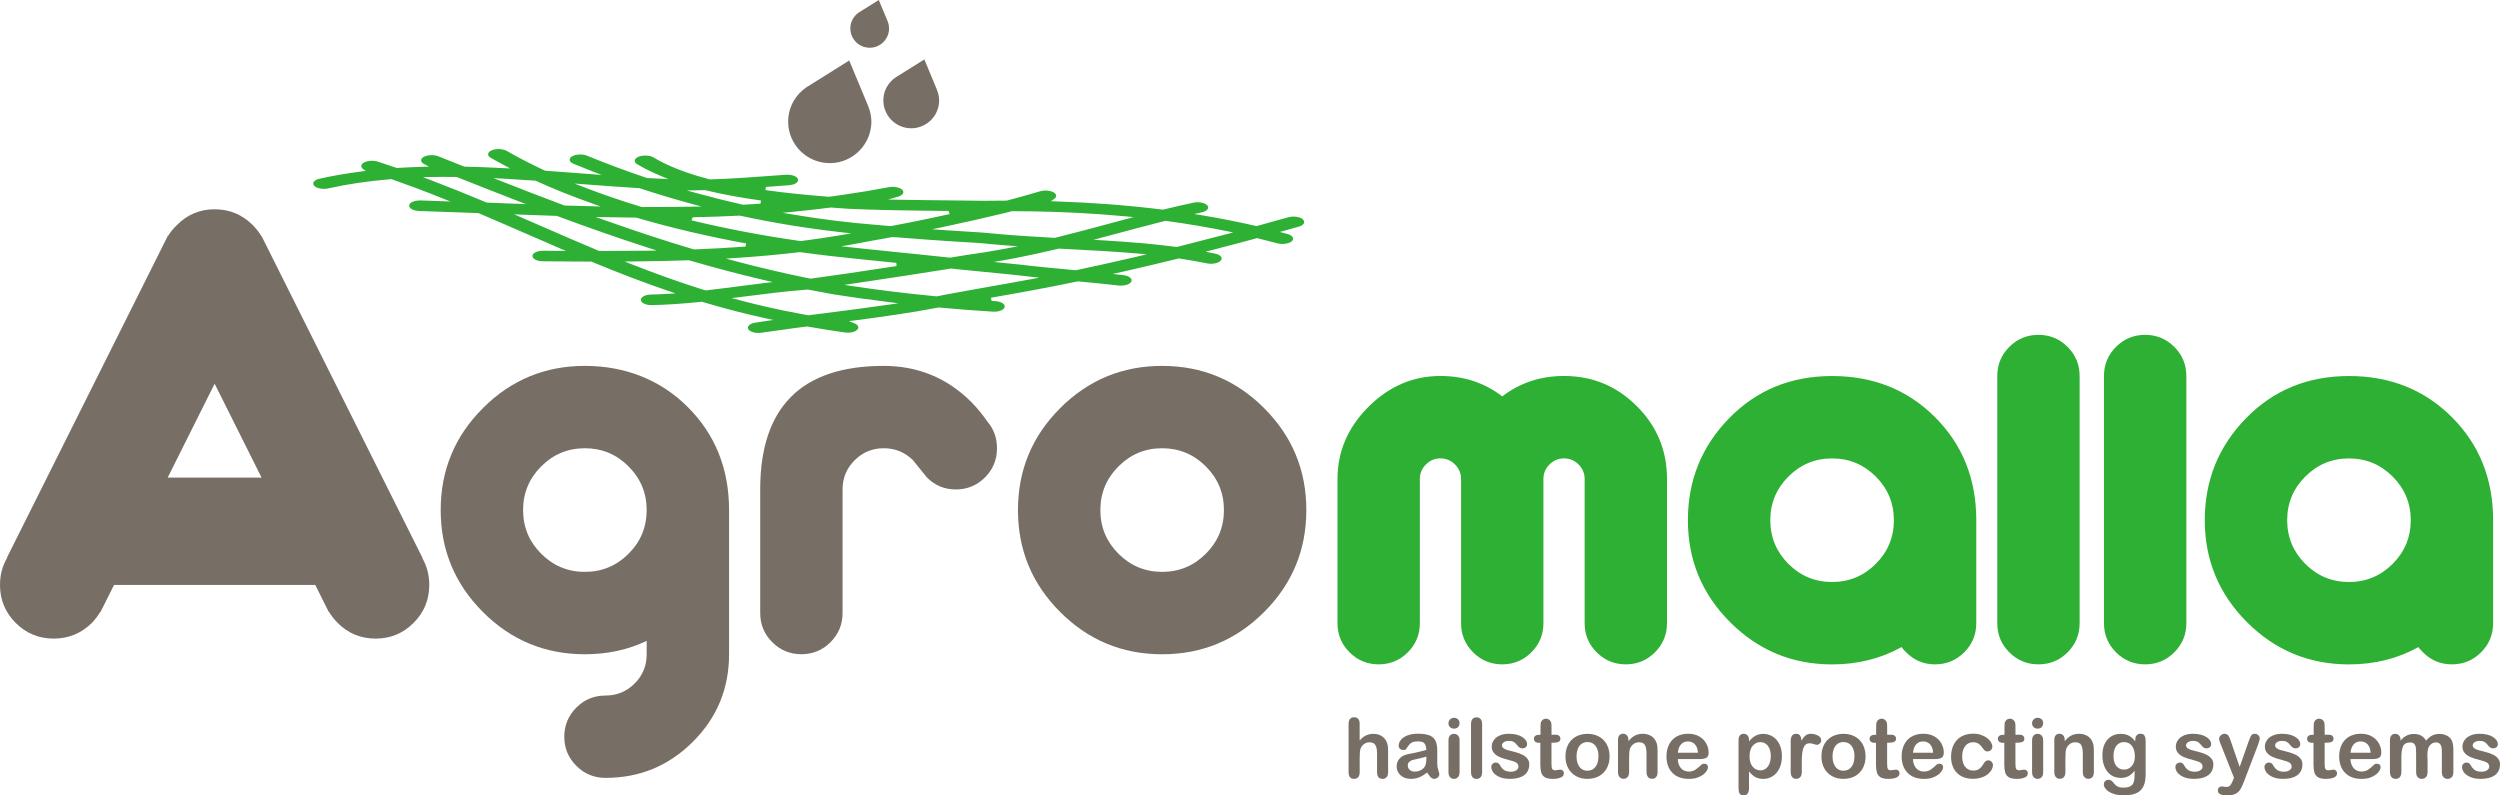
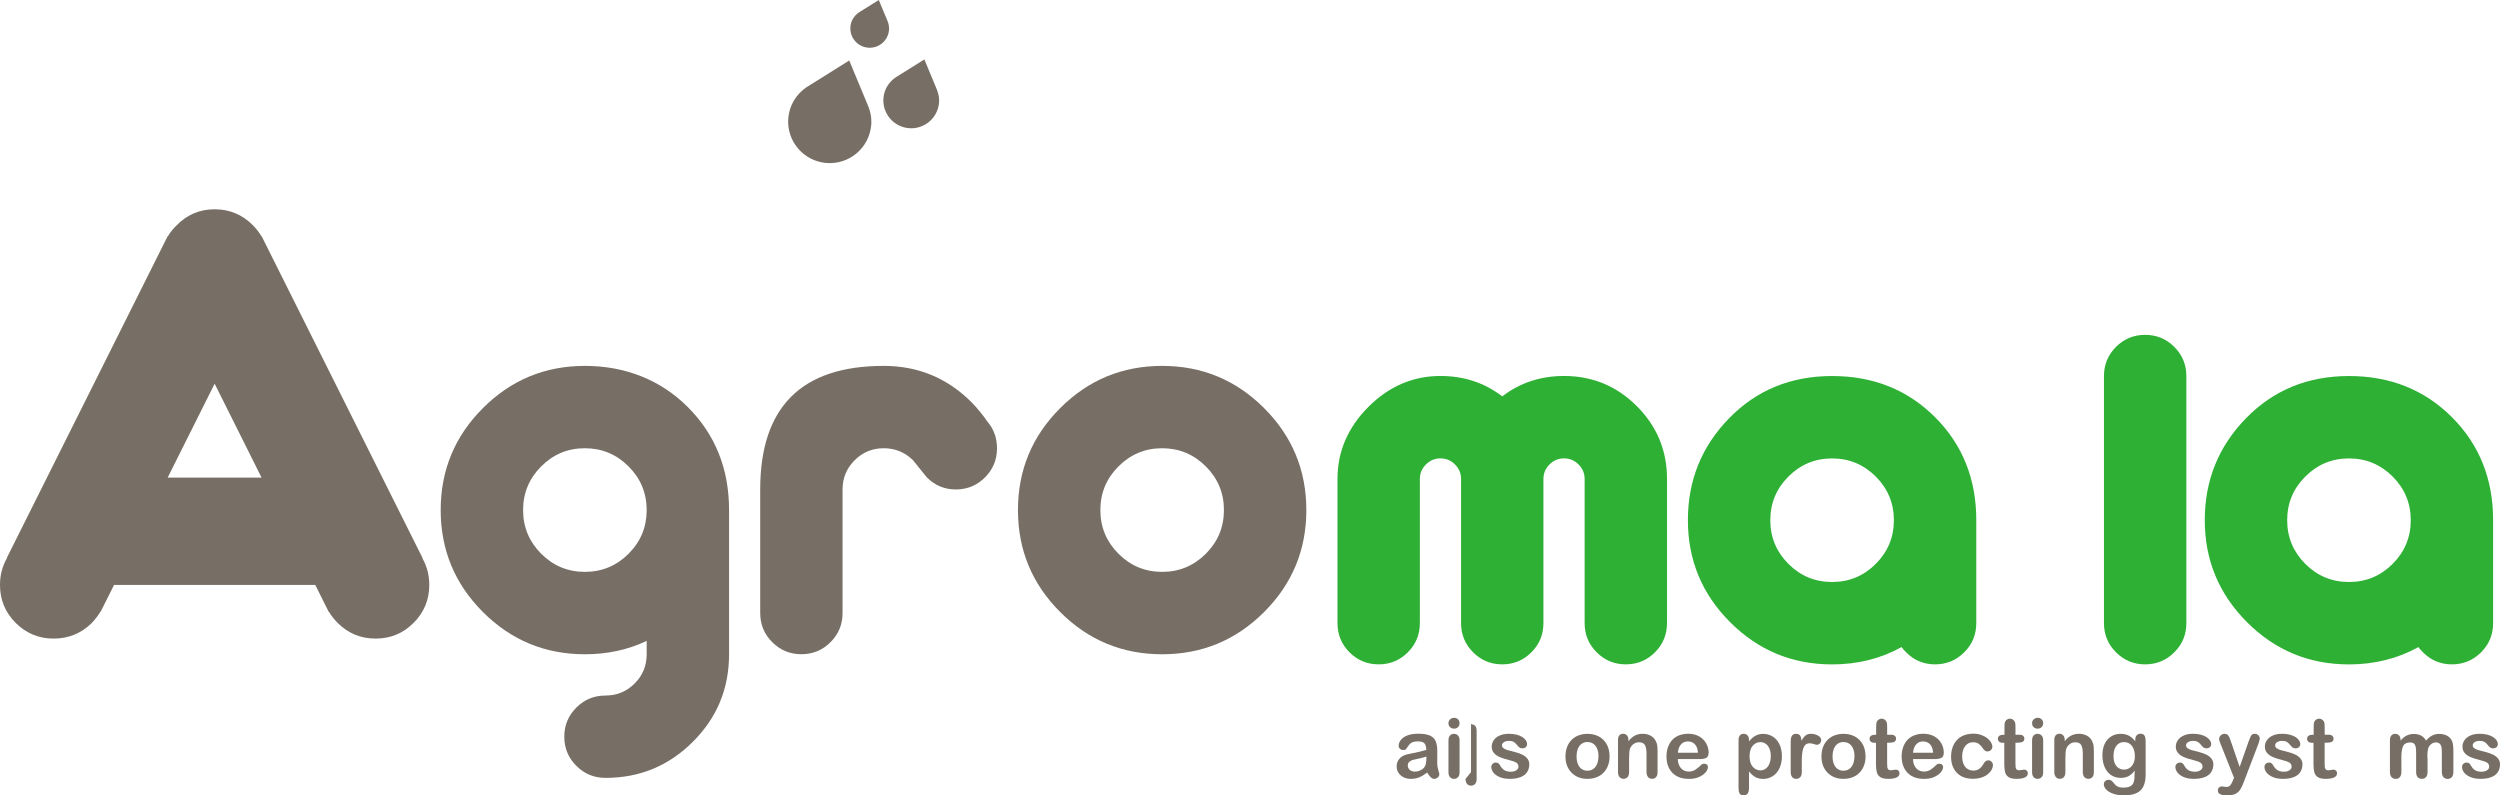
<svg xmlns="http://www.w3.org/2000/svg" id="Capa_2" viewBox="0 0 591.92 188.31">
  <defs>
    <style>.cls-1{fill:#776f66;}.cls-2{fill:#2db034;}</style>
  </defs>
  <g id="Capa_1-2">
-     <path class="cls-2" d="M308.48,51.91c-.65-.58-2.25-.8-3.41-.48-2.45,.69-4.85,1.35-7.23,2.01l-.34,.09-.35-.08c-4.09-.93-8.3-1.77-12.52-2.47l-1.88-.31,1.82-.4c1.24-.28,1.82-1.01,1.29-1.63-.52-.62-2.04-.93-3.29-.66-2.56,.54-5.06,1.14-6.95,1.6l-.25,.06-.27-.03c-7.9-.99-16.28-1.63-24.91-1.92l-1.36-.05,.78-.56c.57-.4,.61-.94,.11-1.36-.69-.58-2.27-.78-3.43-.44-2.28,.68-4.82,1.39-7.78,2.18l-.17,.04h-.19c-1.71,0-3.43,.01-5.16,.04-2.59-.04-5.16-.06-7.76-.09-3.72-.04-8.04-.08-12.27-.16l-2.69-.05,2.34-.67c1.08-.31,1.55-.95,1.11-1.53-.47-.62-1.96-.97-3.22-.73-3.61,.68-7.24,1.29-10.81,1.8-.84,.13-1.69,.24-2.54,.36l-.83,.11h-.16c-5.65-.44-10.54-.95-14.92-1.57l.09-.75,5.5-.41c.66-.05,1.25-.22,1.65-.49,.4-.27,.56-.6,.46-.93-.2-.67-1.46-1.15-2.85-1.06l-2.34,.17c-4.77,.36-10.17,.76-15.45,.93h-.21s-.19-.04-.19-.04c-5.44-1.42-9.75-3.11-13.2-5.17-.85-.51-2.5-.58-3.53-.15-1.06,.45-1.19,1.24-.31,1.77,1.61,.96,3.4,1.85,5.48,2.72l1.9,.8-2.47-.12c-.79-.04-1.59-.08-2.38-.12h-.19s-.15-.06-.15-.06c-4.83-1.62-9.56-3.39-14.08-5.25-1.04-.43-2.68-.34-3.53,.17-.87,.53-.72,1.33,.35,1.76,1.44,.59,2.89,1.17,4.34,1.73l2.33,.91-5.12-.39c-2.67-.2-5.36-.41-8.05-.6l-.24-.02-.18-.08c-3.26-1.53-6.26-3.08-8.91-4.62-.88-.5-2.53-.56-3.53-.13-1.05,.45-1.16,1.25-.26,1.77,1.04,.6,2.13,1.19,3.23,1.78l1.4,.75-2.03-.1c-3.11-.16-5.91-.27-8.56-.32h-.25s-6.22-2.47-6.22-2.47c-1.05-.42-2.68-.32-3.51,.21-.77,.49-.69,1.2,.18,1.64l1.17,.61-1.68,.05c-2.03,.06-3.88,.14-5.65,.25l-.29,.02-.24-.08c-1.44-.49-2.87-.97-4.33-1.44-1.14-.36-2.75-.18-3.46,.38-.54,.42-.52,.96,.04,1.38l.61,.45-1.05,.14c-3.56,.46-6.79,1.02-9.88,1.71-1.26,.28-1.83,1.02-1.27,1.66,.54,.62,2.07,.91,3.3,.64,4.63-1.03,9.45-1.74,14.71-2.18l.31-.02,.25,.09c3.75,1.32,7.6,2.76,11.76,4.43l1.93,.77-3.65-.13c-1.15-.04-2.31-.08-3.46-.12h0c-1.48,0-2.56,.51-2.65,1.17-.09,.69,.97,1.29,2.35,1.33,4.58,.14,9.22,.32,13.79,.49h.25s.19,.09,.19,.09c3.75,1.59,7.45,3.2,11.12,4.8,2.58,1.12,5.17,2.26,7.79,3.38l1.62,.7-5.37-.05h0c-1.42,0-2.53,.55-2.55,1.22-.03,.69,1.07,1.27,2.45,1.28,3.8,.04,7.53,.07,11.24,.08h.27l.21,.09c6.67,2.76,12.39,4.94,18,6.85l1.71,.58-2.06,.12c-1.37,.08-2.61,.13-3.76,.15-.67,.02-1.29,.16-1.74,.41-.45,.25-.69,.57-.66,.9,.05,.67,1.16,1.2,2.5,1.2,3.64-.07,7.32-.32,11.67-.77l.29-.03,.26,.08c4.86,1.46,9.8,2.74,14.68,3.81l1.95,.43-2.05,.3c-.74,.11-1.46,.21-2.16,.32-.64,.1-1.18,.31-1.49,.61-.32,.29-.39,.63-.2,.95,.38,.64,1.75,1.04,3.11,.84,2.28-.34,4.74-.68,7.53-1.06,.75-.1,1.5-.19,2.24-.29l1.04-.13,.22,.04c3,.52,5.93,.99,8.72,1.38,1.43,.2,2.72-.22,3.09-.87,.27-.49-.07-1.01-.89-1.33l-1.25-.48,1.52-.2c5.91-.77,12.85-1.72,19.53-3l.2-.04,.21,.02c4.2,.39,8.45,.72,12.63,.97,1.47,.09,2.62-.41,2.79-1.09,.17-.69-.81-1.31-2.18-1.4l-.9-.06-.17-.74,1.74-.32c6.03-1.03,12.29-2.21,18.63-3.52l.21-.04,.22,.02c3.62,.34,6.61,.63,9.45,.96,1.33,.15,2.69-.28,3-.95,.15-.33,.04-.66-.32-.94-.36-.29-.91-.48-1.56-.56l-2.52-.29,2.06-.46c4.3-.97,8.78-2.03,13.29-3.14l.27-.07,.29,.04c2.27,.34,4.36,.71,6.41,1.13,1.27,.27,2.75-.06,3.26-.68,.26-.31,.26-.65,0-.96-.26-.31-.74-.54-1.36-.67l-2.25-.45,1.5-.39c3.7-.96,7.09-1.85,10.36-2.74l.35-.09,.36,.09c1.5,.37,2.99,.75,4.47,1.15,1.18,.32,2.76,.07,3.39-.51,.65-.61,.2-1.37-1.01-1.7l-1.85-.49,4.51-1.26c.58-.16,1-.43,1.18-.75,.18-.32,.1-.66-.23-.95Zm-70.57-1.47c.27-.07,.55-.14,.83-.22l.84-.22h.19c1.79,0,3.58,.02,5.32,.05,7.26,.13,14.37,.52,21.15,1.15l2.16,.2-1.94,.52c-1.35,.36-2.7,.72-4.04,1.09-3.58,.96-8.04,2.16-12.44,3.25l-.2,.05h-.22c-2.22-.13-4.84-.28-7.5-.46-3.31-.22-6.29-.47-9.1-.76l-.23-.02c-3.3-.2-6.36-.39-9.25-.59l-2.78-.19,2.59-.55c4.96-1.05,9.88-2.16,14.63-3.31Zm-63.64,10.63c5.17-.33,10.2-.79,14.97-1.36l.19-.02,.19,.03c4.39,.61,8.88,1.13,13.33,1.57,2.6,.27,5.19,.54,7.76,.8l1.5,.15,.07,.75c-3.66,.57-7.39,1.13-11.11,1.68-3.25,.48-6.21,.89-9.05,1.28l-.25,.03-.24-.05c-5.83-1.18-11.76-2.57-17.63-4.13l-2.13-.57,2.39-.16Zm-9.73-2.02h-.24s-.21-.05-.21-.05c-6.69-2-13.54-4.25-20.95-6.88l-2.11-.75,2.58,.05c2.27,.04,4.55,.08,6.82,.1h.2s.17,.05,.17,.05c8.14,2.38,16.84,4.42,25.86,6.07l-.15,.74c-3.77,.28-7.68,.5-11.98,.67Zm39.39-.23c-.4-.04-.8-.09-1.21-.13l-3.53-.37,2.61-.46c1.47-.26,2.94-.53,4.4-.82,1.65-.29,3.31-.58,4.98-.89l.19-.04,.2,.02c2.5,.2,5.07,.41,7.8,.6,3.81,.27,7.95,.54,12.66,.82,1.97,.2,3.95,.37,6.11,.54l2.87,.22-2.71,.52c-3.2,.61-6.26,1.11-9.36,1.53l-4.01,.64-.2-.02c-2.81-.3-5.64-.6-8.5-.89l-3.18-.32c-3.01-.31-6.04-.62-9.12-.94Zm-15.75-8.72c2.79-.27,5.59-.59,8.32-.94l.15-.02h.16c1.29,.11,2.59,.2,3.87,.28,3.23,.16,6.7,.27,10.88,.35,4.39,.09,8.77,.13,13,.18l.29,.74c-3.33,.73-6.63,1.42-9.81,2.05-1.34,.26-2.66,.51-3.98,.76l-.2,.04-.21-.02c-1.11-.1-2.21-.19-3.31-.29-6.34-.5-12.82-1.3-19.26-2.38l-2.79-.46,2.88-.28Zm10.73,4.85l2.66,.3-2.58,.44c-3.01,.51-6.12,.97-9.25,1.37l-.2,.02-.19-.03c-8.92-1.28-17.54-2.92-25.63-4.88l.3-.73c3.74-.07,7.42-.2,10.95-.38h.2s.18,.03,.18,.03c7.71,1.67,15.63,2.97,23.56,3.86Zm-33.48-9.91c.45,0,.9-.01,1.34-.02h.19s.17,.04,.17,.04c3.91,.95,8.17,1.74,13.03,2.41l-.09,.75c-1.31,.09-2.62,.17-3.94,.24h-.21s-.19-.03-.19-.03c-3.59-.81-7.18-1.71-10.65-2.66l-2.48-.68,2.83-.04Zm-26.46-1.36c3.86,.29,8.01,.6,12.25,.86h.18s.15,.06,.15,.06c3.99,1.31,8.05,2.53,12.05,3.62l2.47,.67-2.8,.05c-2.64,.05-5.43,.07-8.31,.07-.93,0-1.86,0-2.79,0h-.21l-.18-.05c-4.56-1.37-9.07-2.92-13.4-4.59l-2.35-.91,2.94,.22Zm-19.44-1.36c2.32,.13,4.69,.28,7.05,.44l.23,.02,.17,.08c4.1,1.87,8.51,3.64,13.1,5.26l2.16,.77-2.64-.07c-1.91-.05-3.83-.1-5.74-.16h-.23s-.19-.08-.19-.08c-4.46-1.67-9.19-3.5-14.47-5.57l-2.12-.83,2.68,.14Zm-4.46,5.58c-4.73-1.99-9.05-3.72-13.21-5.3l-1.74-.66,2.18-.04c1.85-.03,3.71-.03,5.57,0h.26s.2,.08,.2,.08c4.51,1.79,9.33,3.7,14.15,5.56l2.04,.79-9.25-.36-.19-.08Zm26.75,11.51l-.21-.09c-4.56-1.91-8.98-3.84-13.68-5.88l-6.19-2.69,2.31,.09c2.51,.1,5.03,.18,7.55,.27h.23s.18,.07,.18,.07c7.63,2.84,14.64,5.28,21.42,7.47l2.09,.67-2.48,.04c-3.05,.04-6.21,.06-9.69,.06h-1.54Zm25.23,9.35l-.27-.08c-5.49-1.71-11.11-3.71-17.18-6.09l-1.7-.67,2.16-.02c4.64-.04,8.84-.13,12.84-.27h.23s.2,.05,.2,.05c5.91,1.73,11.85,3.29,17.63,4.64l1.99,.46-2.13,.26c-2.01,.25-3.99,.5-5.95,.75-2.46,.32-5,.65-7.52,.94l-.31,.03Zm42.93,3.43c-4.9,.72-9.99,1.37-14.92,1.99l-3.69,.47-.23-.04c-.81-.15-1.62-.3-2.43-.46-4.53-.84-9.02-1.86-13.7-3.1l-1.78-.47,2.88-.36c5.22-.67,9.94-1.26,14.95-1.65h.21s.19,.02,.19,.02c2.14,.42,4.07,.78,5.9,1.1,3.93,.62,8.08,1.21,12.32,1.73l3,.38-2.71,.4Zm33.64-6c-3.07,.58-6.07,1.12-8.91,1.6-3.64,.68-7.15,1.31-10.72,1.94l-.19,.03c-.43,.09-.9,.19-1.37,.28l-.65,.13-.22-.02c-3.83-.37-7.33-.75-10.67-1.17-2.82-.35-5.68-.74-8.51-1.16l-2.49-.37,2.7-.4c7.83-1.15,15.72-2.39,22.4-3.44l.19-.03,2.14,.23c3.72,.35,7.37,.71,10.98,1.08l2.09,.21c1.03,.12,2.07,.25,3.12,.36l2.55,.28-2.44,.46Zm25.67-5.45c-4.95,1.16-9.79,2.24-14.38,3.2l-.2,.04-.58-.05c-4.49-.42-8.74-.81-12.58-1.28l-6.24-.63,2.63-.46c.76-.13,1.52-.28,2.29-.42,3.21-.62,6.56-1.34,10.26-2.23l.2-.05,2.26,.12c5.33,.28,10.85,.56,16.14,1.02l2.41,.21-2.21,.52Zm21.21-5.32c-3.83,1.01-7.63,1.99-11.64,3l-.26,.06-.28-.04c-4.88-.64-10.11-1.11-16.97-1.52l-2.43-.15,5.88-1.57c3.27-.88,7.09-1.9,10.87-2.85l.26-.07,.28,.04c4.82,.65,9.61,1.46,14.23,2.4l1.52,.31-1.45,.39Z" />
    <path class="cls-1" d="M100.06,132.14L61.94,55.91h-.06c-.55-.93-1.23-1.8-2.03-2.61-2.5-2.5-5.51-3.75-9.02-3.75s-6.5,1.25-8.96,3.75c-.85,.81-1.54,1.67-2.1,2.61h-.07L1.59,132.14h.06c-1.1,1.91-1.65,4.02-1.65,6.35,0,3.52,1.23,6.51,3.71,8.99,2.48,2.48,5.48,3.72,8.99,3.72s6.52-1.23,9.02-3.68c.81-.85,1.48-1.74,2.04-2.67h.06l3.18-6.35h47.65l3.17,6.35h.06c.56,.93,1.25,1.82,2.1,2.67,2.46,2.45,5.44,3.68,8.96,3.68s6.51-1.24,8.98-3.72c2.48-2.47,3.72-5.47,3.72-8.99,0-2.33-.56-4.45-1.65-6.35h.06Zm-60.36-19.06l11.12-22.23,11.11,22.23h-22.24Z" />
    <path class="cls-1" d="M153.11,151.74c-4.42,2.11-9.3,3.17-14.63,3.17-9.43,0-17.48-3.33-24.14-10-6.66-6.66-10-14.71-10-24.14s3.33-17.48,10-24.14c6.66-6.67,14.71-10,24.14-10s17.88,3.25,24.38,9.76c6.5,6.5,9.76,14.63,9.76,24.39v34.14c0,8.1-2.85,15-8.56,20.7-5.71,5.71-12.61,8.56-20.7,8.56-2.7,0-5-.95-6.9-2.85-1.9-1.9-2.86-4.2-2.86-6.9s.96-5,2.86-6.9c1.9-1.9,4.2-2.85,6.9-2.85s5-.95,6.9-2.85c1.9-1.9,2.85-4.2,2.85-6.9v-3.17Zm-4.29-20.63c2.87-2.86,4.29-6.31,4.29-10.34s-1.43-7.48-4.29-10.34c-2.86-2.86-6.31-4.3-10.34-4.3s-7.48,1.43-10.34,4.3c-2.86,2.86-4.29,6.31-4.29,10.34s1.43,7.48,4.29,10.34c2.86,2.86,6.31,4.29,10.34,4.29s7.48-1.43,10.34-4.29Z" />
    <path class="cls-1" d="M187.29,93.95c4.88-4.88,12.19-7.32,21.95-7.32,8.09,0,15,2.85,20.72,8.54,1.46,1.5,2.73,3.04,3.81,4.63,1.53,1.79,2.29,3.9,2.29,6.34,0,2.7-.95,5-2.85,6.9-1.9,1.9-4.21,2.85-6.9,2.85s-4.99-.96-6.88-2.88l-3.27-4.05c-1.92-1.88-4.23-2.83-6.92-2.83s-5,.95-6.9,2.86c-1.9,1.9-2.85,4.2-2.85,6.9v29.26c0,2.7-.95,5-2.85,6.9-1.9,1.9-4.2,2.85-6.9,2.85s-5-.95-6.9-2.85c-1.9-1.9-2.85-4.21-2.85-6.9v-29.26c0-9.76,2.44-17.07,7.31-21.94Z" />
    <path class="cls-1" d="M275.16,154.91c-9.43,0-17.47-3.33-24.14-10-6.67-6.66-10-14.71-10-24.14s3.33-17.48,10-24.14c6.66-6.67,14.71-10,24.14-10s17.48,3.33,24.14,10c6.67,6.67,10,14.71,10,24.14s-3.33,17.48-10,24.14c-6.67,6.67-14.71,10-24.14,10Zm10.34-23.8c2.86-2.86,4.29-6.31,4.29-10.34s-1.43-7.48-4.29-10.34c-2.86-2.86-6.31-4.3-10.34-4.3s-7.47,1.43-10.34,4.3c-2.86,2.86-4.29,6.31-4.29,10.34s1.43,7.48,4.29,10.34c2.86,2.86,6.31,4.29,10.34,4.29s7.48-1.43,10.34-4.29Z" />
    <path class="cls-2" d="M394.69,147.55c0,2.7-.95,5-2.85,6.9-1.9,1.9-4.2,2.85-6.9,2.85s-5-.95-6.9-2.85c-1.9-1.9-2.85-4.2-2.85-6.9v-34.14c0-1.33-.48-2.48-1.44-3.44-.95-.96-2.11-1.44-3.44-1.44s-2.48,.48-3.44,1.44c-.96,.96-1.44,2.11-1.44,3.44v34.14c0,2.7-.95,5-2.85,6.9-1.9,1.9-4.2,2.85-6.9,2.85s-5-.95-6.9-2.85-2.85-4.2-2.85-6.9v-34.14c0-1.33-.48-2.48-1.44-3.44-.96-.96-2.1-1.44-3.44-1.44s-2.48,.48-3.44,1.44c-.96,.96-1.44,2.11-1.44,3.44v34.14c0,2.7-.95,5-2.85,6.9-1.9,1.9-4.21,2.85-6.9,2.85s-5-.95-6.9-2.85c-1.9-1.9-2.85-4.2-2.85-6.9v-34.14c0-6.5,2.44-12.19,7.31-17.07,4.88-4.88,10.57-7.32,17.07-7.32,5.56,0,10.43,1.61,14.63,4.83,4.19-3.22,9.07-4.83,14.63-4.83,6.73,0,12.47,2.38,17.24,7.15,4.76,4.76,7.14,10.51,7.14,17.24v34.14Z" />
    <path class="cls-2" d="M450.22,153.21c-4.91,2.73-10.39,4.1-16.44,4.1-9.43,0-17.48-3.33-24.14-10-6.67-6.66-10-14.71-10-24.14s3.25-17.48,9.76-24.14c6.5-6.67,14.63-10,24.38-10s17.88,3.25,24.38,9.75c6.51,6.5,9.76,14.63,9.76,24.39v24.38c0,2.7-.95,5-2.86,6.9-1.9,1.9-4.2,2.85-6.9,2.85s-4.99-.96-6.87-2.88c-.42-.39-.78-.8-1.07-1.22Zm-6.1-19.7c2.86-2.86,4.29-6.31,4.29-10.34s-1.43-7.48-4.29-10.34c-2.86-2.86-6.31-4.29-10.34-4.29s-7.48,1.43-10.34,4.29c-2.86,2.86-4.29,6.31-4.29,10.34s1.43,7.48,4.29,10.34c2.86,2.86,6.31,4.29,10.34,4.29s7.48-1.43,10.34-4.29Z" />
-     <path class="cls-2" d="M492.39,147.55c0,2.7-.95,5-2.85,6.9-1.9,1.9-4.2,2.85-6.9,2.85s-5-.95-6.9-2.85c-1.9-1.9-2.85-4.2-2.85-6.9v-58.52c0-2.7,.95-5,2.85-6.9,1.9-1.9,4.21-2.85,6.9-2.85s5,.95,6.9,2.85c1.9,1.9,2.85,4.2,2.85,6.9v58.52Z" />
    <path class="cls-2" d="M517.66,147.55c0,2.7-.95,5-2.86,6.9-1.9,1.9-4.2,2.85-6.9,2.85s-5-.95-6.9-2.85c-1.9-1.9-2.85-4.2-2.85-6.9v-58.52c0-2.7,.95-5,2.85-6.9,1.9-1.9,4.2-2.85,6.9-2.85s5,.95,6.9,2.85c1.9,1.9,2.86,4.2,2.86,6.9v58.52Z" />
    <path class="cls-2" d="M572.6,153.21c-4.91,2.73-10.39,4.1-16.44,4.1-9.43,0-17.48-3.33-24.14-10-6.66-6.66-10-14.71-10-24.14s3.25-17.48,9.76-24.14c6.5-6.67,14.63-10,24.38-10s17.88,3.25,24.38,9.75c6.5,6.5,9.75,14.63,9.75,24.39v24.38c0,2.7-.95,5-2.85,6.9-1.9,1.9-4.2,2.85-6.9,2.85s-4.99-.96-6.88-2.88c-.42-.39-.78-.8-1.07-1.22Zm-6.1-19.7c2.86-2.86,4.29-6.31,4.29-10.34s-1.43-7.48-4.29-10.34c-2.86-2.86-6.31-4.29-10.34-4.29s-7.48,1.43-10.34,4.29c-2.86,2.86-4.29,6.31-4.29,10.34s1.43,7.48,4.29,10.34c2.86,2.86,6.31,4.29,10.34,4.29s7.48-1.43,10.34-4.29Z" />
    <path class="cls-1" d="M205.53,25.05l-4.46-10.73-10.17,6.37c-2.35,1.62-4.01,4.21-4.26,7.28-.45,5.42,3.59,10.18,9.01,10.62,5.43,.45,10.18-3.59,10.63-9.01,.13-1.61-.17-3.13-.74-4.53Z" />
    <path class="cls-1" d="M221.85,21.27l-2.99-7.2-6.83,4.27c-1.58,1.09-2.69,2.83-2.86,4.88-.3,3.64,2.41,6.83,6.04,7.13,3.64,.3,6.83-2.41,7.13-6.05,.09-1.07-.12-2.1-.5-3.03Z" />
    <path class="cls-1" d="M210.15,5l-2.08-5-4.74,2.96c-1.09,.76-1.87,1.96-1.98,3.38-.21,2.53,1.67,4.74,4.19,4.95,2.53,.21,4.74-1.67,4.95-4.19,.06-.75-.08-1.46-.34-2.11Z" />
    <g>
-       <path class="cls-1" d="M321.92,171.43v3.9c.33-.38,.66-.69,.98-.91,.32-.22,.67-.39,1.05-.5,.38-.11,.8-.17,1.24-.17,.67,0,1.26,.14,1.77,.42,.52,.28,.92,.69,1.22,1.23,.19,.31,.31,.67,.38,1.05s.1,.83,.1,1.34v5.03c0,.53-.12,.92-.36,1.19-.24,.27-.56,.4-.96,.4-.87,0-1.3-.53-1.3-1.6v-4.43c0-.84-.12-1.49-.38-1.94-.25-.45-.72-.68-1.42-.68-.47,0-.89,.13-1.26,.4-.38,.27-.66,.63-.84,1.09-.14,.39-.21,1.09-.21,2.09v3.47c0,.52-.12,.92-.35,1.19-.23,.27-.56,.41-.98,.41-.87,0-1.3-.53-1.3-1.6v-11.39c0-.53,.11-.93,.34-1.2,.23-.27,.55-.4,.96-.4s.74,.13,.98,.4c.23,.27,.35,.67,.35,1.19Z" />
      <path class="cls-1" d="M337.88,182.93c-.63,.49-1.25,.86-1.84,1.11-.59,.25-1.26,.37-2,.37-.67,0-1.26-.13-1.77-.4-.51-.27-.9-.63-1.18-1.08s-.41-.95-.41-1.48c0-.72,.23-1.33,.68-1.84,.46-.51,1.08-.85,1.88-1.02,.17-.04,.58-.12,1.24-.26,.66-.13,1.23-.26,1.7-.37,.47-.11,.98-.25,1.53-.41-.03-.69-.17-1.2-.42-1.52-.25-.32-.76-.49-1.53-.49-.67,0-1.17,.09-1.5,.28-.34,.19-.62,.46-.87,.84-.24,.37-.41,.62-.51,.74-.1,.12-.31,.18-.64,.18-.29,0-.55-.09-.76-.28-.21-.19-.32-.43-.32-.73,0-.46,.16-.91,.49-1.35,.33-.44,.84-.79,1.53-1.08,.69-.28,1.55-.42,2.59-.42,1.15,0,2.06,.14,2.72,.41s1.13,.7,1.4,1.29c.27,.59,.41,1.37,.41,2.35,0,.62,0,1.14,0,1.57,0,.43,0,.91-.01,1.43,0,.49,.08,1.01,.25,1.54,.16,.54,.25,.88,.25,1.03,0,.27-.13,.51-.38,.74-.25,.22-.54,.33-.86,.33-.27,0-.54-.13-.8-.38-.26-.25-.54-.62-.84-1.1Zm-.17-3.8c-.38,.14-.94,.29-1.68,.45-.73,.16-1.24,.27-1.52,.35-.28,.07-.55,.22-.81,.43-.26,.21-.38,.51-.38,.9s.15,.74,.45,1.01c.3,.28,.7,.42,1.18,.42,.52,0,1-.11,1.44-.34,.44-.23,.76-.52,.97-.88,.24-.4,.36-1.05,.36-1.96v-.38Z" />
      <path class="cls-1" d="M344.28,172.52c-.37,0-.68-.11-.94-.34-.26-.22-.39-.54-.39-.95,0-.37,.13-.68,.4-.92,.27-.24,.58-.36,.93-.36s.64,.11,.9,.33c.26,.22,.39,.54,.39,.95s-.13,.72-.38,.95c-.26,.23-.56,.34-.91,.34Zm1.3,2.71v7.59c0,.53-.12,.92-.38,1.19-.25,.27-.57,.4-.95,.4s-.7-.14-.94-.41-.36-.67-.36-1.18v-7.51c0-.52,.12-.91,.36-1.17s.55-.39,.94-.39,.7,.13,.95,.39,.38,.63,.38,1.1Z" />
-       <path class="cls-1" d="M348.29,182.82v-11.39c0-.53,.12-.92,.35-1.19,.23-.27,.55-.4,.95-.4s.72,.13,.96,.4c.24,.27,.37,.67,.37,1.2v11.39c0,.53-.12,.93-.37,1.2-.25,.27-.57,.4-.96,.4s-.7-.14-.94-.41-.36-.67-.36-1.18Z" />
+       <path class="cls-1" d="M348.29,182.82v-11.39s.72,.13,.96,.4c.24,.27,.37,.67,.37,1.2v11.39c0,.53-.12,.93-.37,1.2-.25,.27-.57,.4-.96,.4s-.7-.14-.94-.41-.36-.67-.36-1.18Z" />
      <path class="cls-1" d="M362.08,180.98c0,.72-.18,1.35-.53,1.86-.35,.52-.87,.91-1.56,1.17-.69,.27-1.53,.4-2.51,.4s-1.75-.14-2.42-.43c-.67-.29-1.17-.65-1.49-1.08-.32-.43-.48-.87-.48-1.3,0-.29,.1-.54,.31-.74,.21-.21,.46-.31,.78-.31,.28,0,.49,.07,.63,.2s.29,.32,.42,.57c.27,.47,.59,.82,.97,1.05,.38,.23,.89,.35,1.53,.35,.53,0,.96-.12,1.29-.35,.34-.23,.5-.5,.5-.8,0-.46-.17-.8-.52-1.01-.35-.21-.92-.41-1.73-.61-.9-.22-1.64-.46-2.21-.71-.57-.25-1.02-.57-1.36-.98-.34-.4-.51-.9-.51-1.49,0-.53,.16-1.02,.47-1.49,.31-.47,.78-.84,1.39-1.12,.61-.28,1.35-.42,2.22-.42,.68,0,1.29,.07,1.83,.21,.54,.14,.99,.33,1.36,.57,.36,.24,.64,.5,.83,.79,.19,.29,.28,.57,.28,.85,0,.3-.1,.55-.3,.74-.2,.19-.49,.29-.86,.29-.27,0-.5-.08-.69-.23-.19-.15-.41-.38-.65-.69-.2-.26-.43-.46-.7-.62-.27-.15-.63-.23-1.1-.23s-.87,.1-1.18,.3c-.31,.2-.47,.45-.47,.75,0,.28,.12,.5,.35,.68,.23,.18,.54,.32,.93,.44,.39,.12,.93,.26,1.62,.42,.81,.2,1.48,.44,2,.71,.52,.28,.91,.6,1.17,.98,.27,.38,.4,.8,.4,1.28Z" />
-       <path class="cls-1" d="M364.45,173.97h.29v-1.58c0-.42,.01-.75,.03-1,.02-.24,.08-.45,.19-.62,.1-.18,.25-.33,.44-.44,.19-.11,.41-.17,.64-.17,.33,0,.63,.12,.9,.38,.18,.17,.29,.37,.34,.61,.05,.24,.07,.58,.07,1.02v1.79h.96c.37,0,.66,.09,.85,.26,.2,.18,.29,.4,.29,.68,0,.35-.14,.6-.42,.74-.28,.14-.68,.21-1.2,.21h-.49v4.83c0,.41,.01,.73,.04,.95,.03,.22,.11,.4,.23,.54,.12,.14,.33,.21,.61,.21,.15,0,.36-.03,.62-.08,.26-.05,.47-.08,.62-.08,.21,0,.4,.08,.57,.25,.17,.17,.25,.38,.25,.63,0,.42-.23,.75-.69,.97-.46,.22-1.12,.34-1.99,.34s-1.44-.14-1.87-.41c-.42-.28-.7-.66-.83-1.14-.13-.49-.2-1.14-.2-1.95v-5.04h-.35c-.38,0-.67-.09-.87-.27-.2-.18-.3-.41-.3-.68s.1-.5,.31-.68c.21-.18,.51-.26,.91-.26Z" />
      <path class="cls-1" d="M381.1,179.08c0,.78-.12,1.5-.37,2.16-.24,.66-.6,1.23-1.06,1.7-.46,.47-1.01,.84-1.65,1.09-.64,.25-1.36,.38-2.16,.38s-1.51-.13-2.14-.38c-.63-.26-1.18-.62-1.65-1.1-.46-.48-.82-1.04-1.06-1.69-.24-.65-.36-1.37-.36-2.16s.12-1.52,.37-2.18c.24-.66,.59-1.22,1.05-1.69,.46-.47,1.01-.83,1.65-1.08,.65-.25,1.36-.38,2.14-.38s1.52,.13,2.16,.38c.65,.26,1.2,.62,1.66,1.1,.46,.47,.81,1.04,1.05,1.69,.24,.65,.36,1.38,.36,2.16Zm-2.63,0c0-1.07-.24-1.9-.71-2.5-.47-.6-1.1-.89-1.9-.89-.51,0-.96,.13-1.36,.4-.39,.27-.69,.66-.9,1.18-.21,.52-.32,1.13-.32,1.82s.1,1.29,.31,1.8c.21,.51,.51,.91,.89,1.18,.39,.27,.84,.41,1.37,.41,.79,0,1.43-.3,1.9-.9s.71-1.43,.71-2.49Z" />
      <path class="cls-1" d="M385.56,175.19v.32c.46-.61,.97-1.06,1.51-1.34,.55-.29,1.18-.43,1.89-.43s1.31,.15,1.86,.45,.95,.73,1.22,1.28c.17,.32,.29,.67,.34,1.04,.05,.37,.08,.85,.08,1.42v4.88c0,.53-.12,.92-.36,1.19-.24,.27-.55,.4-.94,.4s-.71-.14-.95-.41c-.24-.28-.37-.67-.37-1.18v-4.38c0-.87-.12-1.53-.36-1.99-.24-.46-.72-.69-1.44-.69-.47,0-.89,.14-1.28,.42-.38,.28-.67,.66-.85,1.15-.13,.39-.19,1.12-.19,2.19v3.29c0,.53-.12,.93-.37,1.2-.25,.27-.57,.4-.96,.4s-.69-.14-.93-.41c-.24-.28-.37-.67-.37-1.18v-7.59c0-.5,.11-.87,.33-1.12,.22-.25,.52-.37,.89-.37,.23,0,.44,.05,.63,.16,.19,.11,.33,.27,.45,.49,.11,.22,.17,.48,.17,.8Z" />
      <path class="cls-1" d="M402.4,179.72h-5.14c0,.6,.13,1.12,.36,1.58,.23,.46,.54,.8,.93,1.03,.39,.23,.82,.35,1.28,.35,.31,0,.6-.04,.86-.11,.26-.07,.51-.19,.75-.35,.24-.16,.47-.33,.67-.5,.2-.18,.47-.42,.8-.73,.13-.12,.33-.17,.58-.17,.27,0,.49,.07,.65,.22,.17,.15,.25,.36,.25,.62,0,.24-.09,.51-.28,.83-.19,.32-.47,.62-.84,.91-.38,.29-.85,.53-1.41,.73-.57,.19-1.22,.29-1.96,.29-1.69,0-3-.48-3.93-1.44-.94-.96-1.4-2.27-1.4-3.91,0-.78,.12-1.5,.35-2.16,.23-.66,.57-1.23,1.01-1.71s.99-.84,1.63-1.09c.65-.25,1.37-.38,2.15-.38,1.03,0,1.91,.22,2.64,.65s1.28,.99,1.65,1.68c.37,.69,.55,1.39,.55,2.1,0,.66-.19,1.09-.57,1.28-.38,.2-.91,.29-1.6,.29Zm-5.14-1.49h4.76c-.06-.9-.31-1.57-.73-2.01-.42-.45-.97-.67-1.66-.67s-1.19,.23-1.61,.68c-.42,.45-.67,1.12-.76,2Z" />
      <path class="cls-1" d="M414.12,175.21v.32c.49-.61,1.01-1.06,1.54-1.34,.53-.29,1.13-.43,1.81-.43,.81,0,1.55,.21,2.23,.62s1.22,1.03,1.61,1.83c.39,.8,.59,1.75,.59,2.85,0,.81-.11,1.55-.34,2.23-.23,.68-.54,1.24-.94,1.7-.4,.46-.87,.81-1.41,1.06-.54,.25-1.12,.37-1.75,.37-.75,0-1.38-.15-1.89-.45-.51-.3-1-.74-1.46-1.33v3.94c0,1.15-.42,1.73-1.26,1.73-.49,0-.82-.15-.98-.45-.16-.3-.24-.73-.24-1.3v-11.33c0-.5,.11-.87,.33-1.12,.22-.25,.52-.37,.89-.37s.67,.13,.91,.38c.23,.25,.35,.62,.35,1.09Zm5.15,3.82c0-.69-.11-1.29-.32-1.78-.21-.5-.5-.88-.88-1.14-.38-.27-.79-.4-1.25-.4-.72,0-1.34,.29-1.83,.86-.5,.57-.75,1.41-.75,2.52,0,1.05,.25,1.86,.74,2.44,.49,.58,1.11,.87,1.84,.87,.44,0,.84-.13,1.21-.38,.37-.25,.67-.63,.89-1.14,.22-.51,.34-1.12,.34-1.84Z" />
      <path class="cls-1" d="M426.61,180.62v2.19c0,.53-.12,.93-.38,1.2-.25,.27-.57,.4-.95,.4s-.69-.13-.93-.4c-.24-.27-.37-.67-.37-1.19v-7.31c0-1.18,.43-1.77,1.28-1.77,.44,0,.75,.14,.94,.41,.19,.28,.3,.68,.32,1.22,.31-.54,.64-.95,.97-1.22,.33-.28,.77-.41,1.32-.41s1.09,.14,1.61,.41c.52,.28,.78,.64,.78,1.1,0,.32-.11,.59-.33,.79-.22,.21-.46,.31-.72,.31-.1,0-.33-.06-.7-.18-.37-.12-.69-.18-.98-.18-.38,0-.7,.1-.94,.3-.24,.2-.43,.5-.57,.9-.13,.4-.23,.87-.28,1.42-.05,.55-.08,1.22-.08,2Z" />
      <path class="cls-1" d="M441.71,179.08c0,.78-.12,1.5-.37,2.16-.24,.66-.6,1.23-1.06,1.7-.46,.47-1.01,.84-1.65,1.09-.64,.25-1.36,.38-2.16,.38s-1.51-.13-2.14-.38c-.63-.26-1.18-.62-1.65-1.1-.46-.48-.82-1.04-1.06-1.69-.24-.65-.36-1.37-.36-2.16s.12-1.52,.37-2.18c.24-.66,.59-1.22,1.05-1.69,.46-.47,1.01-.83,1.65-1.08,.65-.25,1.36-.38,2.14-.38s1.52,.13,2.16,.38,1.2,.62,1.66,1.1c.46,.47,.81,1.04,1.05,1.69,.24,.65,.36,1.38,.36,2.16Zm-2.63,0c0-1.07-.24-1.9-.71-2.5-.47-.6-1.1-.89-1.9-.89-.51,0-.96,.13-1.36,.4-.39,.27-.69,.66-.9,1.18-.21,.52-.32,1.13-.32,1.82s.1,1.29,.31,1.8c.21,.51,.51,.91,.89,1.18,.39,.27,.84,.41,1.37,.41,.8,0,1.43-.3,1.9-.9,.47-.6,.71-1.43,.71-2.49Z" />
      <path class="cls-1" d="M443.92,173.97h.29v-1.58c0-.42,.01-.75,.03-1,.02-.24,.09-.45,.19-.62,.1-.18,.25-.33,.44-.44s.41-.17,.64-.17c.33,0,.63,.12,.9,.38,.18,.17,.29,.37,.34,.61,.05,.24,.07,.58,.07,1.02v1.79h.96c.37,0,.66,.09,.85,.26,.2,.18,.29,.4,.29,.68,0,.35-.14,.6-.42,.74-.28,.14-.68,.21-1.2,.21h-.49v4.83c0,.41,.01,.73,.04,.95,.03,.22,.11,.4,.23,.54,.12,.14,.33,.21,.61,.21,.15,0,.36-.03,.62-.08,.26-.05,.47-.08,.62-.08,.21,0,.4,.08,.57,.25,.17,.17,.25,.38,.25,.63,0,.42-.23,.75-.69,.97-.46,.22-1.12,.34-1.99,.34s-1.44-.14-1.87-.41c-.42-.28-.7-.66-.83-1.14-.13-.49-.2-1.14-.2-1.95v-5.04h-.35c-.38,0-.67-.09-.87-.27-.2-.18-.3-.41-.3-.68s.1-.5,.31-.68c.21-.18,.51-.26,.91-.26Z" />
      <path class="cls-1" d="M458.08,179.72h-5.14c0,.6,.13,1.12,.36,1.58,.23,.46,.54,.8,.93,1.03,.39,.23,.82,.35,1.28,.35,.31,0,.6-.04,.86-.11,.26-.07,.51-.19,.75-.35,.24-.16,.47-.33,.67-.5,.2-.18,.47-.42,.8-.73,.13-.12,.33-.17,.58-.17,.27,0,.49,.07,.65,.22,.17,.15,.25,.36,.25,.62,0,.24-.09,.51-.28,.83-.19,.32-.47,.62-.84,.91-.38,.29-.85,.53-1.41,.73-.57,.19-1.22,.29-1.96,.29-1.69,0-3-.48-3.93-1.44-.94-.96-1.4-2.27-1.4-3.91,0-.78,.12-1.5,.35-2.16,.23-.66,.57-1.23,1.01-1.71s.99-.84,1.63-1.09c.65-.25,1.37-.38,2.15-.38,1.03,0,1.91,.22,2.64,.65s1.28,.99,1.65,1.68c.37,.69,.55,1.39,.55,2.1,0,.66-.19,1.09-.57,1.28-.38,.2-.91,.29-1.6,.29Zm-5.14-1.49h4.76c-.06-.9-.31-1.57-.73-2.01s-.97-.67-1.66-.67-1.19,.23-1.61,.68c-.42,.45-.67,1.12-.76,2Z" />
      <path class="cls-1" d="M471.87,181.16c0,.33-.1,.68-.29,1.05-.2,.37-.49,.73-.89,1.06-.4,.34-.91,.61-1.51,.81-.61,.21-1.29,.31-2.06,.31-1.62,0-2.89-.47-3.8-1.42-.91-.95-1.37-2.21-1.37-3.8,0-1.08,.21-2.03,.62-2.86,.42-.83,1.02-1.47,1.81-1.92,.79-.45,1.73-.68,2.83-.68,.68,0,1.3,.1,1.87,.3,.57,.2,1.05,.46,1.44,.77,.39,.31,.7,.65,.9,1.01,.21,.36,.31,.69,.31,1s-.12,.58-.35,.8c-.23,.22-.52,.33-.85,.33-.22,0-.4-.06-.54-.17-.14-.11-.31-.29-.49-.54-.32-.49-.66-.85-1-1.1-.35-.24-.79-.37-1.33-.37-.78,0-1.4,.3-1.88,.91-.47,.61-.71,1.43-.71,2.49,0,.49,.06,.95,.18,1.36,.12,.41,.3,.77,.53,1.06,.23,.29,.51,.51,.84,.66,.33,.15,.69,.23,1.08,.23,.53,0,.98-.12,1.35-.37,.38-.24,.71-.62,1-1.12,.16-.29,.33-.53,.52-.69,.19-.17,.41-.25,.68-.25,.32,0,.59,.12,.8,.37,.21,.24,.32,.5,.32,.78Z" />
      <path class="cls-1" d="M474.3,173.97h.29v-1.58c0-.42,.01-.75,.03-1,.02-.24,.08-.45,.19-.62,.1-.18,.25-.33,.44-.44s.41-.17,.64-.17c.33,0,.63,.12,.9,.38,.18,.17,.29,.37,.34,.61,.05,.24,.07,.58,.07,1.02v1.79h.96c.37,0,.66,.09,.85,.26,.2,.18,.29,.4,.29,.68,0,.35-.14,.6-.42,.74-.28,.14-.68,.21-1.2,.21h-.49v4.83c0,.41,.01,.73,.04,.95,.03,.22,.11,.4,.23,.54,.12,.14,.33,.21,.61,.21,.15,0,.36-.03,.62-.08,.26-.05,.47-.08,.62-.08,.21,0,.4,.08,.57,.25,.17,.17,.25,.38,.25,.63,0,.42-.23,.75-.69,.97-.46,.22-1.12,.34-1.99,.34s-1.44-.14-1.87-.41c-.42-.28-.7-.66-.83-1.14-.13-.49-.2-1.14-.2-1.95v-5.04h-.35c-.38,0-.67-.09-.87-.27-.2-.18-.3-.41-.3-.68s.1-.5,.31-.68c.21-.18,.51-.26,.91-.26Z" />
      <path class="cls-1" d="M482.46,172.52c-.37,0-.68-.11-.94-.34-.26-.22-.39-.54-.39-.95,0-.37,.13-.68,.4-.92,.27-.24,.58-.36,.93-.36s.64,.11,.9,.33c.26,.22,.39,.54,.39,.95s-.13,.72-.38,.95c-.26,.23-.56,.34-.91,.34Zm1.3,2.71v7.59c0,.53-.12,.92-.38,1.19-.25,.27-.57,.4-.95,.4s-.7-.14-.94-.41c-.24-.28-.36-.67-.36-1.18v-7.51c0-.52,.12-.91,.36-1.17,.24-.26,.55-.39,.94-.39s.7,.13,.95,.39,.38,.63,.38,1.1Z" />
      <path class="cls-1" d="M488.86,175.19v.32c.46-.61,.97-1.06,1.51-1.34,.55-.29,1.18-.43,1.89-.43s1.31,.15,1.86,.45,.95,.73,1.22,1.28c.17,.32,.29,.67,.34,1.04,.05,.37,.08,.85,.08,1.42v4.88c0,.53-.12,.92-.36,1.19-.24,.27-.55,.4-.94,.4s-.71-.14-.95-.41c-.24-.28-.37-.67-.37-1.18v-4.38c0-.87-.12-1.53-.36-1.99-.24-.46-.72-.69-1.44-.69-.47,0-.89,.14-1.28,.42-.38,.28-.67,.66-.85,1.15-.13,.39-.19,1.12-.19,2.19v3.29c0,.53-.12,.93-.37,1.2-.25,.27-.57,.4-.96,.4s-.69-.14-.93-.41c-.24-.28-.37-.67-.37-1.18v-7.59c0-.5,.11-.87,.33-1.12,.22-.25,.52-.37,.89-.37,.23,0,.44,.05,.63,.16,.19,.11,.34,.27,.45,.49,.11,.22,.17,.48,.17,.8Z" />
      <path class="cls-1" d="M508.02,175.66v7.63c0,.87-.09,1.62-.28,2.25-.19,.63-.48,1.15-.89,1.56-.41,.41-.95,.71-1.61,.91-.66,.2-1.49,.3-2.48,.3-.9,0-1.71-.13-2.42-.38-.71-.25-1.26-.58-1.64-.98-.38-.4-.58-.81-.58-1.24,0-.32,.11-.58,.33-.78,.22-.2,.48-.3,.79-.3,.38,0,.72,.17,1.01,.51,.14,.17,.29,.35,.44,.52,.15,.18,.32,.33,.5,.45s.4,.22,.66,.28c.26,.06,.55,.09,.88,.09,.68,0,1.21-.09,1.58-.28,.38-.19,.64-.45,.79-.79,.15-.34,.24-.7,.26-1.09s.04-1.01,.06-1.87c-.4,.56-.87,.99-1.4,1.29-.53,.3-1.16,.44-1.89,.44-.88,0-1.65-.22-2.3-.67-.66-.45-1.16-1.08-1.52-1.89-.35-.81-.53-1.74-.53-2.8,0-.79,.11-1.5,.32-2.14,.21-.63,.52-1.17,.92-1.61,.4-.44,.86-.76,1.38-.99,.52-.22,1.09-.33,1.71-.33,.74,0,1.39,.14,1.93,.43,.54,.29,1.05,.73,1.52,1.34v-.36c0-.46,.11-.81,.34-1.06,.22-.25,.51-.38,.87-.38,.51,0,.84,.17,1.01,.5,.17,.33,.25,.81,.25,1.43Zm-7.61,3.33c0,1.06,.23,1.87,.7,2.41,.46,.54,1.07,.82,1.8,.82,.44,0,.85-.12,1.24-.35,.39-.23,.7-.59,.95-1.06,.24-.47,.37-1.04,.37-1.72,0-1.07-.24-1.9-.71-2.5-.47-.6-1.09-.89-1.86-.89s-1.35,.29-1.8,.86c-.45,.57-.68,1.38-.68,2.43Z" />
      <path class="cls-1" d="M524.05,180.98c0,.72-.18,1.35-.53,1.86-.35,.52-.87,.91-1.56,1.17-.69,.27-1.53,.4-2.51,.4s-1.75-.14-2.42-.43c-.67-.29-1.17-.65-1.49-1.08-.32-.43-.48-.87-.48-1.3,0-.29,.1-.54,.31-.74,.21-.21,.46-.31,.78-.31,.28,0,.49,.07,.63,.2,.15,.13,.29,.32,.42,.57,.27,.47,.59,.82,.97,1.05,.38,.23,.89,.35,1.53,.35,.53,0,.96-.12,1.29-.35,.34-.23,.5-.5,.5-.8,0-.46-.17-.8-.52-1.01-.35-.21-.92-.41-1.73-.61-.9-.22-1.64-.46-2.21-.71-.57-.25-1.02-.57-1.36-.98-.34-.4-.51-.9-.51-1.49,0-.53,.16-1.02,.47-1.49,.31-.47,.78-.84,1.39-1.12,.61-.28,1.35-.42,2.22-.42,.68,0,1.29,.07,1.83,.21,.54,.14,.99,.33,1.36,.57,.36,.24,.64,.5,.83,.79,.19,.29,.28,.57,.28,.85,0,.3-.1,.55-.3,.74-.2,.19-.49,.29-.86,.29-.27,0-.5-.08-.69-.23-.19-.15-.41-.38-.65-.69-.2-.26-.43-.46-.7-.62-.27-.15-.63-.23-1.1-.23s-.87,.1-1.18,.3c-.31,.2-.47,.45-.47,.75,0,.28,.12,.5,.35,.68,.23,.18,.54,.32,.93,.44,.39,.12,.93,.26,1.62,.42,.81,.2,1.48,.44,2,.71,.52,.28,.91,.6,1.17,.98,.27,.38,.4,.8,.4,1.28Z" />
      <path class="cls-1" d="M528.7,184.74l.24-.59-3.23-8.14c-.2-.47-.3-.81-.3-1.02,0-.22,.06-.43,.17-.62,.12-.19,.27-.35,.48-.46,.2-.12,.41-.17,.63-.17,.38,0,.66,.12,.86,.36,.19,.24,.36,.59,.51,1.03l2.22,6.46,2.11-6.01c.17-.49,.32-.87,.45-1.14s.28-.46,.43-.56c.15-.1,.36-.14,.64-.14,.2,0,.39,.05,.57,.16,.18,.11,.32,.25,.42,.43,.1,.18,.15,.37,.15,.57-.03,.12-.07,.3-.12,.52-.06,.22-.13,.45-.21,.68l-3.42,8.96c-.3,.79-.58,1.41-.87,1.86-.28,.45-.66,.79-1.12,1.03-.46,.24-1.09,.36-1.88,.36s-1.35-.08-1.73-.25c-.38-.17-.58-.47-.58-.91,0-.3,.09-.53,.27-.7,.18-.16,.45-.25,.81-.25,.14,0,.28,.02,.41,.06,.17,.04,.31,.06,.43,.06,.3,0,.54-.04,.71-.13,.17-.09,.33-.25,.47-.47,.14-.22,.3-.55,.48-.98Z" />
      <path class="cls-1" d="M545.14,180.98c0,.72-.18,1.35-.53,1.86-.35,.52-.87,.91-1.56,1.17-.69,.27-1.53,.4-2.51,.4s-1.75-.14-2.42-.43c-.67-.29-1.17-.65-1.49-1.08-.32-.43-.48-.87-.48-1.3,0-.29,.1-.54,.31-.74,.21-.21,.46-.31,.78-.31,.28,0,.49,.07,.63,.2s.29,.32,.42,.57c.27,.47,.59,.82,.97,1.05,.38,.23,.89,.35,1.53,.35,.53,0,.96-.12,1.29-.35,.34-.23,.5-.5,.5-.8,0-.46-.17-.8-.52-1.01-.35-.21-.92-.41-1.73-.61-.9-.22-1.64-.46-2.21-.71-.57-.25-1.02-.57-1.36-.98-.34-.4-.51-.9-.51-1.49,0-.53,.16-1.02,.47-1.49,.31-.47,.78-.84,1.39-1.12,.61-.28,1.35-.42,2.22-.42,.68,0,1.29,.07,1.83,.21,.54,.14,.99,.33,1.36,.57,.36,.24,.64,.5,.83,.79,.19,.29,.28,.57,.28,.85,0,.3-.1,.55-.3,.74-.2,.19-.49,.29-.86,.29-.27,0-.5-.08-.69-.23-.19-.15-.41-.38-.65-.69-.2-.26-.43-.46-.7-.62-.27-.15-.63-.23-1.1-.23s-.87,.1-1.18,.3c-.31,.2-.47,.45-.47,.75,0,.28,.12,.5,.35,.68,.23,.18,.54,.32,.93,.44,.39,.12,.93,.26,1.62,.42,.81,.2,1.48,.44,2,.71,.52,.28,.91,.6,1.17,.98,.27,.38,.4,.8,.4,1.28Z" />
      <path class="cls-1" d="M547.51,173.97h.29v-1.58c0-.42,.01-.75,.03-1,.02-.24,.08-.45,.19-.62,.1-.18,.25-.33,.44-.44,.19-.11,.41-.17,.64-.17,.33,0,.63,.12,.9,.38,.18,.17,.29,.37,.34,.61,.05,.24,.07,.58,.07,1.02v1.79h.96c.37,0,.66,.09,.85,.26,.2,.18,.29,.4,.29,.68,0,.35-.14,.6-.42,.74-.28,.14-.68,.21-1.2,.21h-.49v4.83c0,.41,.01,.73,.04,.95,.03,.22,.11,.4,.23,.54,.12,.14,.33,.21,.61,.21,.15,0,.36-.03,.62-.08,.26-.05,.47-.08,.62-.08,.21,0,.4,.08,.57,.25,.17,.17,.25,.38,.25,.63,0,.42-.23,.75-.69,.97-.46,.22-1.12,.34-1.99,.34s-1.44-.14-1.87-.41c-.42-.28-.7-.66-.83-1.14-.13-.49-.2-1.14-.2-1.95v-5.04h-.35c-.38,0-.67-.09-.87-.27-.2-.18-.3-.41-.3-.68s.1-.5,.31-.68c.21-.18,.51-.26,.91-.26Z" />
-       <path class="cls-1" d="M561.67,179.72h-5.14c0,.6,.13,1.12,.36,1.58,.23,.46,.55,.8,.93,1.03,.39,.23,.82,.35,1.28,.35,.31,0,.6-.04,.86-.11,.26-.07,.51-.19,.75-.35,.24-.16,.47-.33,.67-.5s.47-.42,.8-.73c.13-.12,.33-.17,.58-.17,.27,0,.49,.07,.65,.22,.17,.15,.25,.36,.25,.62,0,.24-.09,.51-.28,.83-.19,.32-.47,.62-.84,.91-.38,.29-.85,.53-1.41,.73-.57,.19-1.22,.29-1.96,.29-1.69,0-3-.48-3.93-1.44s-1.4-2.27-1.4-3.91c0-.78,.12-1.5,.35-2.16,.23-.66,.57-1.23,1.01-1.71,.44-.47,.99-.84,1.63-1.09,.65-.25,1.37-.38,2.15-.38,1.03,0,1.91,.22,2.64,.65,.73,.43,1.28,.99,1.65,1.68,.37,.69,.55,1.39,.55,2.1,0,.66-.19,1.09-.57,1.28-.38,.2-.91,.29-1.6,.29Zm-5.14-1.49h4.76c-.06-.9-.31-1.57-.73-2.01-.42-.45-.97-.67-1.66-.67s-1.19,.23-1.61,.68c-.42,.45-.67,1.12-.76,2Z" />
      <path class="cls-1" d="M574.77,179.27v3.49c0,.55-.12,.97-.38,1.24s-.58,.41-.99,.41-.72-.14-.97-.41c-.25-.28-.37-.69-.37-1.24v-4.18c0-.66-.02-1.17-.07-1.54-.04-.37-.17-.67-.37-.9-.2-.23-.51-.35-.94-.35-.86,0-1.42,.29-1.7,.88-.27,.59-.41,1.44-.41,2.54v3.55c0,.54-.12,.96-.37,1.24-.25,.28-.57,.42-.98,.42s-.72-.14-.98-.42c-.25-.28-.38-.69-.38-1.24v-7.51c0-.49,.11-.87,.34-1.12,.23-.26,.53-.38,.9-.38s.66,.12,.9,.36c.24,.24,.36,.57,.36,1v.25c.46-.54,.94-.95,1.46-1.2,.52-.26,1.1-.38,1.73-.38s1.23,.13,1.7,.39c.47,.26,.87,.66,1.17,1.19,.44-.54,.92-.94,1.42-1.2,.51-.26,1.07-.39,1.68-.39,.72,0,1.34,.14,1.86,.42,.52,.28,.91,.69,1.16,1.21,.22,.47,.34,1.22,.34,2.24v5.13c0,.55-.12,.97-.38,1.24s-.58,.41-.99,.41-.72-.14-.98-.42c-.25-.28-.38-.69-.38-1.24v-4.41c0-.56-.02-1.02-.07-1.36-.05-.34-.18-.63-.39-.86-.21-.23-.53-.35-.96-.35-.35,0-.67,.1-.99,.31-.31,.21-.55,.48-.73,.83-.19,.44-.29,1.22-.29,2.35Z" />
      <path class="cls-1" d="M591.92,180.98c0,.72-.18,1.35-.53,1.86-.35,.52-.87,.91-1.56,1.17-.69,.27-1.53,.4-2.51,.4s-1.75-.14-2.42-.43c-.67-.29-1.17-.65-1.49-1.08-.32-.43-.48-.87-.48-1.3,0-.29,.1-.54,.31-.74,.21-.21,.46-.31,.78-.31,.28,0,.49,.07,.63,.2,.15,.13,.29,.32,.42,.57,.27,.47,.59,.82,.97,1.05,.38,.23,.89,.35,1.53,.35,.53,0,.96-.12,1.29-.35,.34-.23,.5-.5,.5-.8,0-.46-.17-.8-.52-1.01-.35-.21-.92-.41-1.73-.61-.9-.22-1.64-.46-2.21-.71-.57-.25-1.02-.57-1.36-.98-.34-.4-.51-.9-.51-1.49,0-.53,.16-1.02,.47-1.49,.31-.47,.78-.84,1.39-1.12,.61-.28,1.35-.42,2.22-.42,.68,0,1.29,.07,1.83,.21,.54,.14,.99,.33,1.36,.57,.36,.24,.64,.5,.83,.79,.19,.29,.28,.57,.28,.85,0,.3-.1,.55-.3,.74-.2,.19-.49,.29-.86,.29-.27,0-.5-.08-.69-.23-.19-.15-.41-.38-.65-.69-.2-.26-.43-.46-.7-.62-.27-.15-.63-.23-1.1-.23s-.87,.1-1.18,.3c-.31,.2-.47,.45-.47,.75,0,.28,.12,.5,.35,.68,.23,.18,.54,.32,.93,.44,.39,.12,.93,.26,1.62,.42,.81,.2,1.48,.44,2,.71,.52,.28,.91,.6,1.17,.98,.27,.38,.4,.8,.4,1.28Z" />
    </g>
  </g>
</svg>